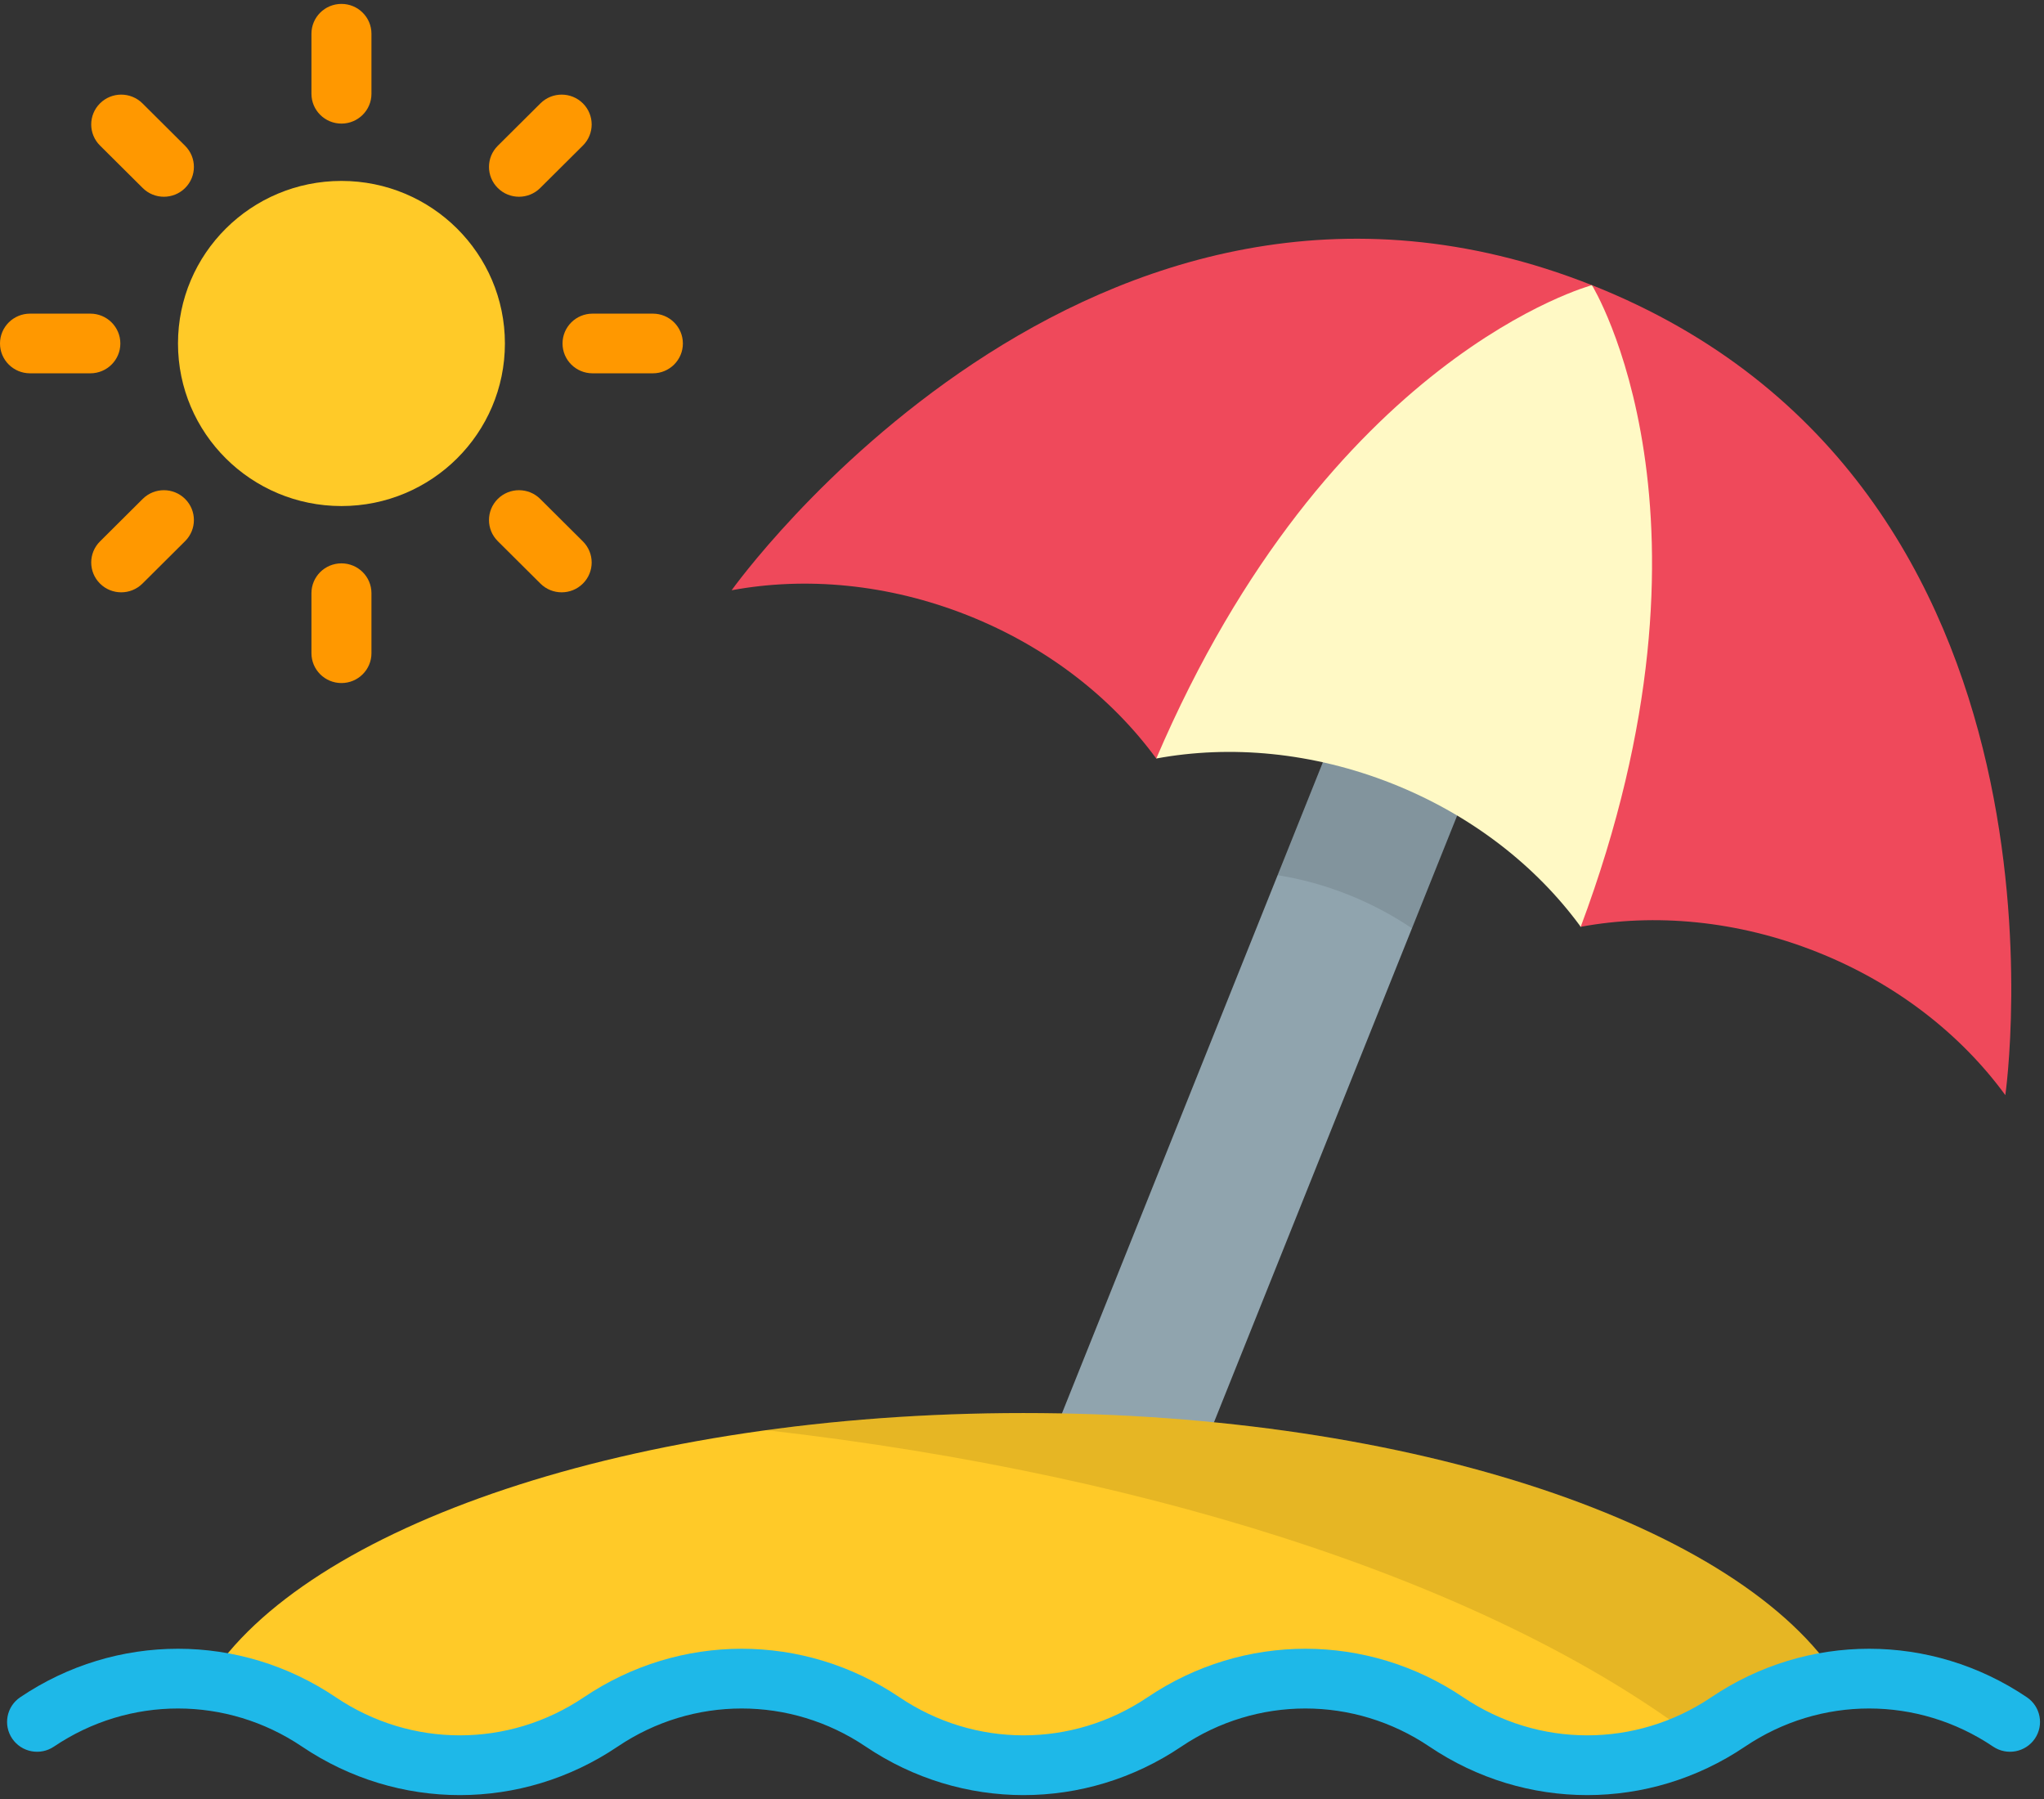
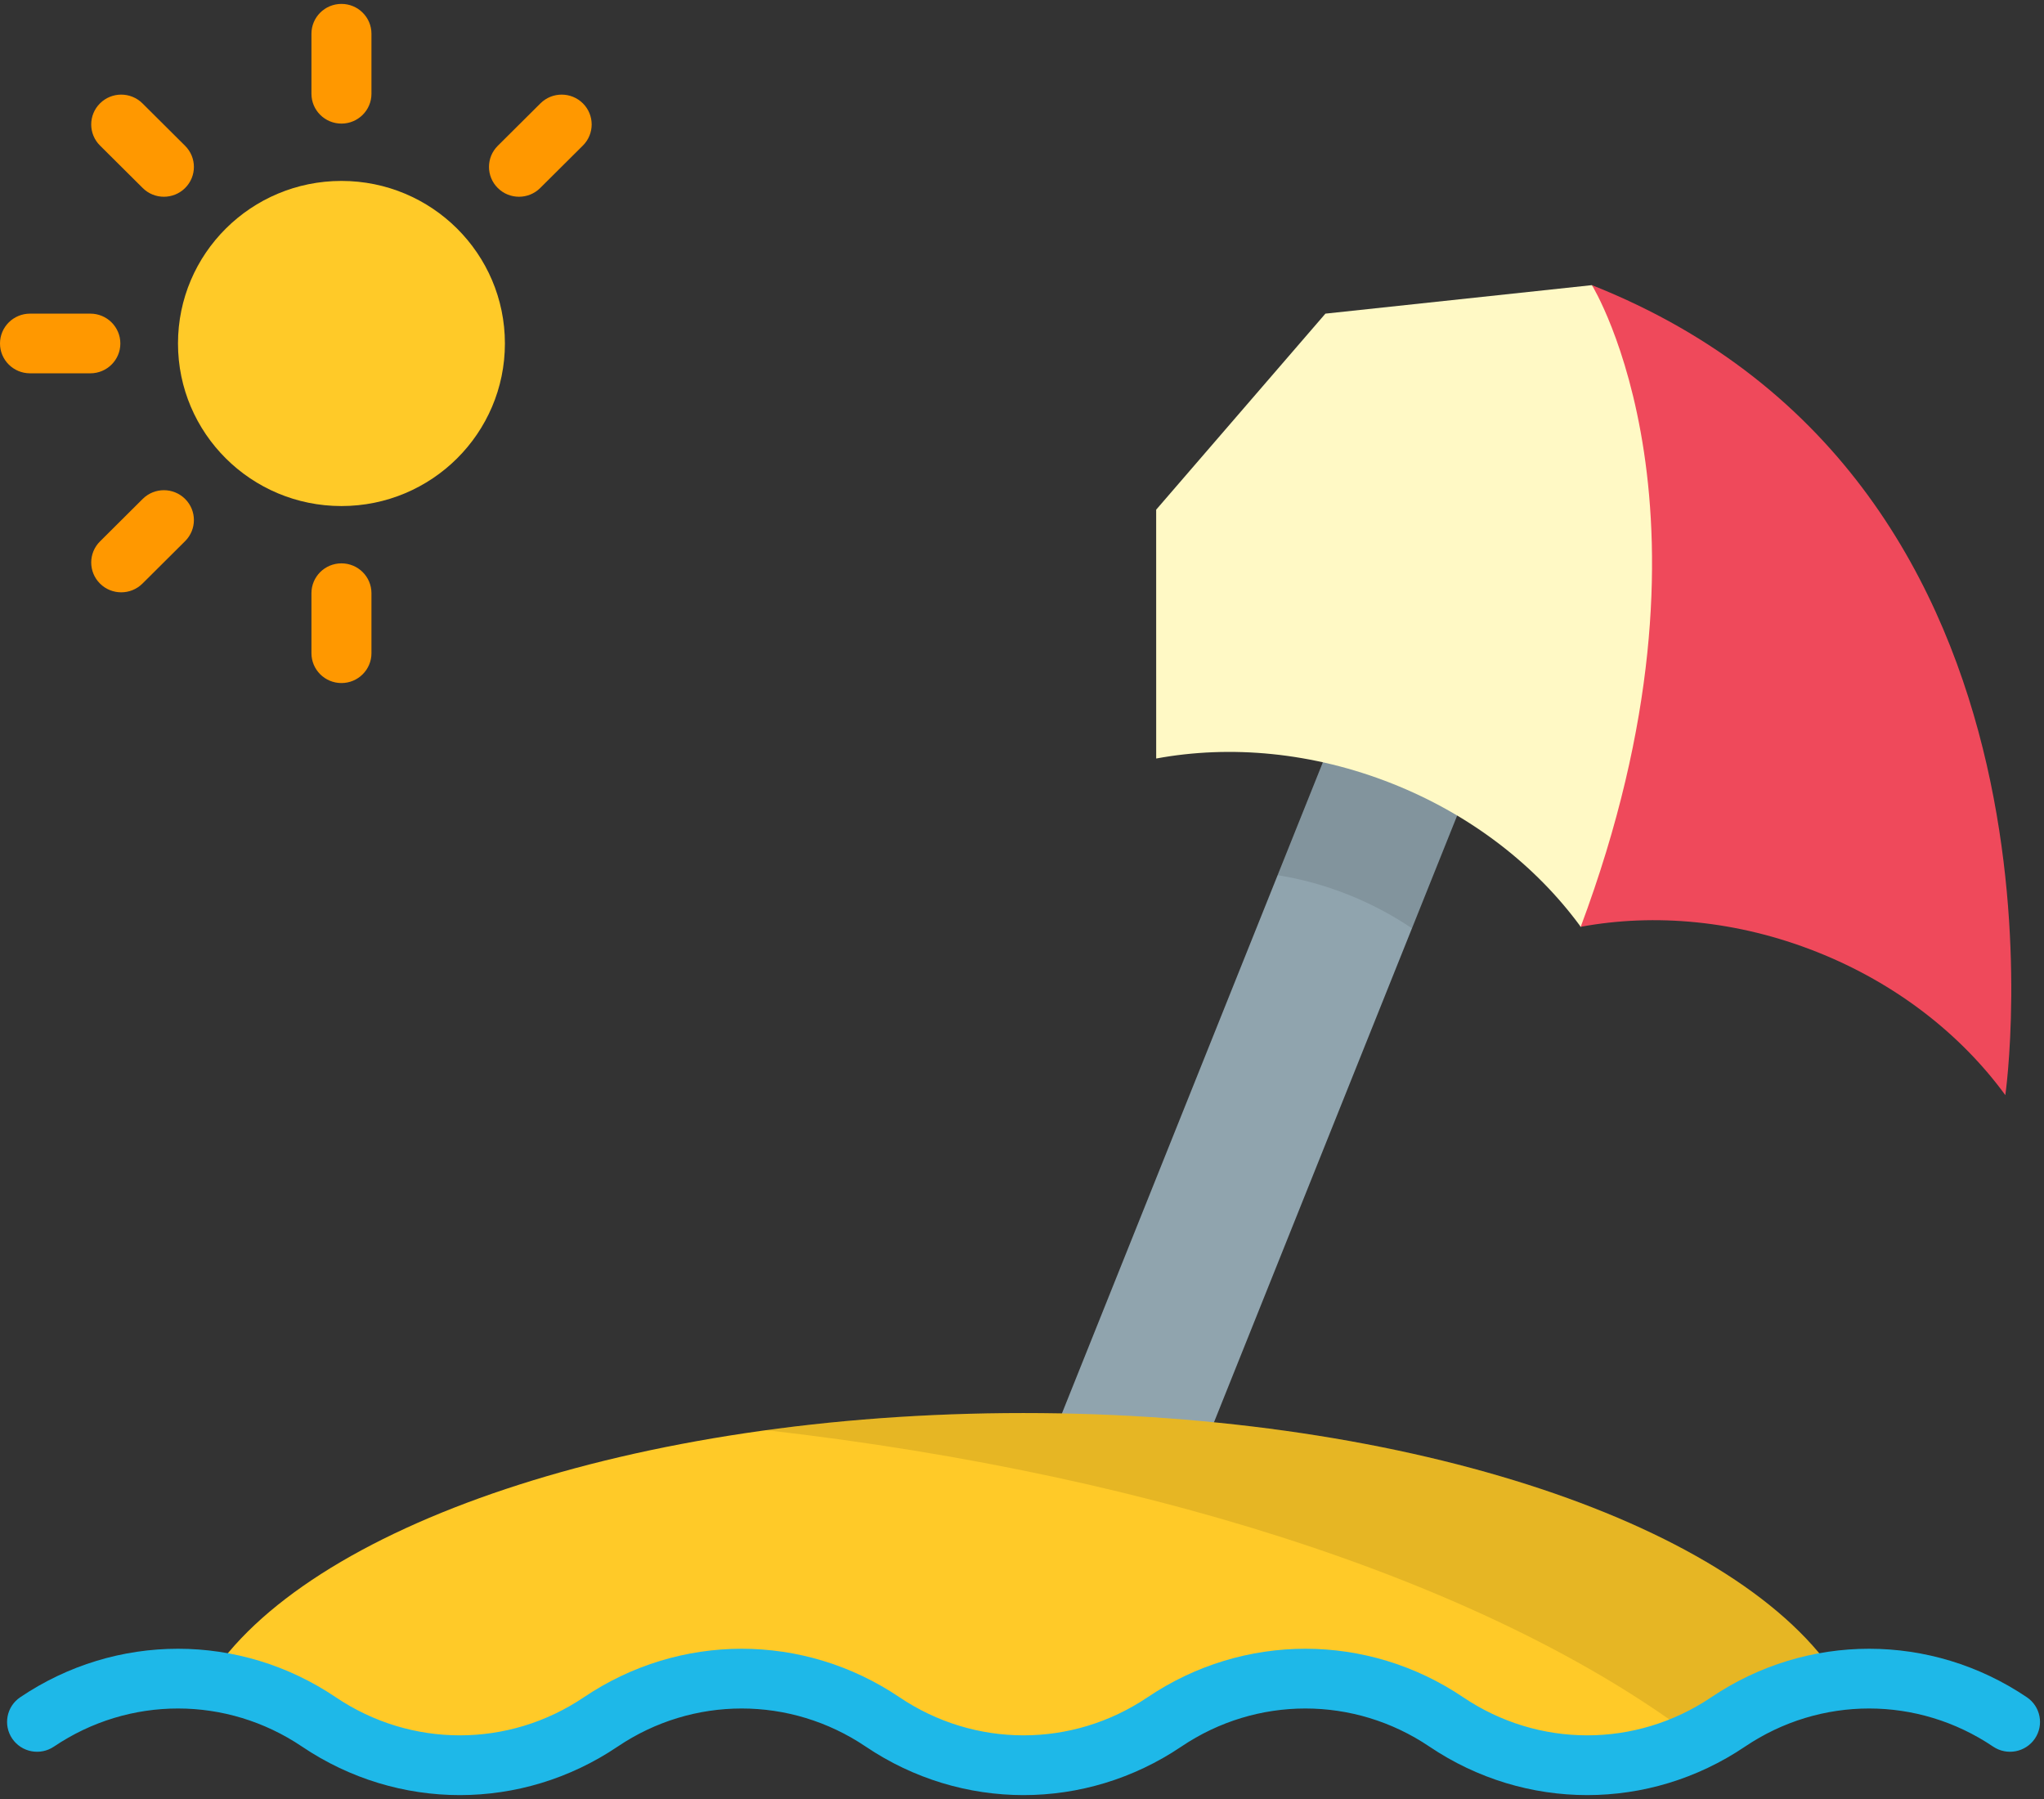
<svg xmlns="http://www.w3.org/2000/svg" width="100px" height="88px" viewBox="0 0 100 88" version="1.1">
  <rect x="0" y="0" width="100" height="88" fill="#333333" stroke="none" />
  <title>summer</title>
  <desc>Created with Sketch.</desc>
  <defs />
  <g id="Final" stroke="none" stroke-width="1" fill="none" fill-rule="evenodd">
    <g id="reisefot" transform="translate(-1056, -855)" fill-rule="nonzero">
      <g id="howto" transform="translate(0, 652)">
        <g id="steps" transform="translate(160, 203)">
          <g id="summer" transform="translate(896, 0)">
            <path d="M49.752,74.631 L67.031,31.522 C67.754,29.719 69.811,28.839 71.625,29.558 C73.439,30.277 74.324,32.322 73.601,34.126 L57.099,75.295 L49.752,74.631 Z" id="Shape" fill="#90A4AE" />
            <path d="M71.626,29.558 C69.812,28.839 67.755,29.718 67.032,31.522 L62.507,42.811 C63.66,42.994 64.807,43.307 65.935,43.754 C67.064,44.202 68.117,44.758 69.078,45.411 L73.601,34.126 C74.324,32.322 73.44,30.277 71.626,29.558 Z" id="Shape" fill="#000000" opacity="0.1" />
            <path d="M77.882,13.948 L64.844,15.342 L56.564,24.932 L56.565,37.101 L56.571,37.099 C56.57,37.1 56.57,37.102 56.569,37.103 C60.185,36.435 64.212,36.786 68.109,38.33 C71.982,39.865 75.13,42.343 77.292,45.277 L77.33,45.345 L84.141,38.639 L84.901,21.906 L77.882,13.948 Z" id="Shape" fill="#FFF9C5" />
            <path d="M89.983,82.212 C85.238,74.671 69.169,69.121 50.075,69.121 C30.982,69.121 14.913,74.67 10.168,82.211 L12.834,82.212 L18.619,85.901 L24.702,86.558 L28.989,84.096 L35.793,81.628 L39.445,82.614 L47.214,86.558 L52.338,85.737 L58.949,83.284 L63.742,81.792 L69.858,83.284 L74.817,86.558 L82.751,85.572 L89.983,82.212 Z" id="Shape" fill="#FFCA28" />
            <path d="M83.308,85.314 L89.983,82.212 C85.238,74.671 69.169,69.121 50.075,69.121 C45.685,69.121 41.456,69.415 37.487,69.958 C57.183,72.204 73.657,77.837 83.308,85.314 Z" id="Shape" fill="#000000" opacity="0.1" />
            <path d="M99.161,83.022 C94.472,79.86 88.413,79.86 83.724,83.022 C80.036,85.508 75.271,85.508 71.583,83.022 C66.894,79.86 60.835,79.86 56.146,83.022 C52.458,85.508 47.693,85.508 44.005,83.022 C39.316,79.86 33.257,79.86 28.568,83.022 C24.88,85.508 20.114,85.508 16.427,83.022 C11.738,79.86 5.678,79.86 0.99,83.022 C0.319,83.474 0.144,84.382 0.599,85.049 C1.054,85.716 1.967,85.89 2.637,85.438 C6.325,82.951 11.091,82.951 14.779,85.438 C19.468,88.6 25.527,88.6 30.216,85.438 C33.903,82.951 38.669,82.951 42.357,85.438 C47.046,88.6 53.105,88.6 57.794,85.438 C61.481,82.951 66.247,82.951 69.935,85.438 C72.28,87.019 74.967,87.809 77.654,87.809 C80.341,87.809 83.028,87.019 85.372,85.438 C89.06,82.951 93.825,82.951 97.513,85.438 C98.184,85.89 99.097,85.716 99.552,85.049 C100.007,84.382 99.832,83.474 99.161,83.022 Z" id="Shape" fill="#1EB8E8" />
            <g id="Group" transform="translate(35.673, 11.63)" fill="#EF495B">
-               <path d="M20.892,25.471 C18.729,22.514 15.564,20.014 11.667,18.469 C7.768,16.924 3.739,16.574 0.121,17.243 C0.121,17.243 17.674,-7.405 42.21,2.319 C42.21,2.319 29.343,5.741 20.891,25.486 L20.892,25.471 Z" id="Shape" />
              <path d="M41.666,33.704 C45.283,33.037 49.309,33.387 53.207,34.932 C57.106,36.477 60.273,38.979 62.435,41.939 C62.435,41.939 66.745,12.042 42.21,2.318 C42.21,2.318 49.182,13.603 41.658,33.715 L41.666,33.704 Z" id="Shape" />
            </g>
            <ellipse id="Oval" fill="#FFCA28" cx="16.705" cy="16.802" rx="7.997" ry="7.952" />
            <g id="Group" fill="#FF9800">
              <path d="M16.705,6.046 C15.894,6.046 15.237,5.393 15.237,4.587 L15.237,1.65 C15.237,0.844 15.894,0.191 16.705,0.191 C17.515,0.191 18.173,0.845 18.173,1.65 L18.173,4.587 C18.173,5.393 17.515,6.046 16.705,6.046 Z" id="Shape" />
              <path d="M25.391,9.624 C25.015,9.624 24.64,9.482 24.353,9.196 C23.78,8.626 23.78,7.702 24.353,7.132 L26.441,5.056 C27.014,4.486 27.944,4.486 28.517,5.056 C29.09,5.626 29.09,6.55 28.517,7.12 L26.429,9.196 C26.142,9.482 25.766,9.624 25.391,9.624 Z" id="Shape" />
-               <path d="M31.942,18.261 L28.989,18.261 C28.178,18.261 27.521,17.608 27.521,16.802 C27.521,15.996 28.178,15.342 28.989,15.342 L31.942,15.342 C32.752,15.342 33.409,15.996 33.409,16.802 C33.409,17.608 32.752,18.261 31.942,18.261 Z" id="Shape" />
-               <path d="M27.479,28.974 C27.103,28.974 26.727,28.832 26.441,28.547 L24.353,26.471 C23.78,25.901 23.78,24.976 24.353,24.406 C24.926,23.836 25.856,23.836 26.429,24.406 L28.517,26.483 C29.09,27.053 29.09,27.977 28.517,28.547 C28.23,28.832 27.855,28.974 27.479,28.974 Z" id="Shape" />
              <path d="M16.705,33.412 C15.894,33.412 15.237,32.758 15.237,31.952 L15.237,29.016 C15.237,28.21 15.894,27.557 16.705,27.557 C17.515,27.557 18.173,28.21 18.173,29.016 L18.173,31.952 C18.173,32.759 17.515,33.412 16.705,33.412 Z" id="Shape" />
              <path d="M5.931,28.974 C5.555,28.974 5.179,28.832 4.893,28.547 C4.319,27.977 4.319,27.053 4.893,26.483 L6.981,24.406 C7.554,23.836 8.483,23.836 9.056,24.406 C9.63,24.976 9.63,25.901 9.056,26.471 L6.969,28.547 C6.682,28.832 6.306,28.974 5.931,28.974 Z" id="Shape" />
              <path d="M4.421,18.261 L1.468,18.261 C0.657,18.261 0,17.608 0,16.802 C0,15.996 0.657,15.342 1.468,15.342 L4.421,15.342 C5.231,15.342 5.888,15.996 5.888,16.802 C5.888,17.608 5.231,18.261 4.421,18.261 Z" id="Shape" />
              <path d="M8.019,9.624 C7.643,9.624 7.267,9.482 6.981,9.196 L4.893,7.12 C4.319,6.55 4.319,5.626 4.893,5.056 C5.466,4.486 6.396,4.486 6.969,5.056 L9.056,7.132 C9.63,7.702 9.63,8.627 9.056,9.197 C8.77,9.482 8.394,9.624 8.019,9.624 Z" id="Shape" />
            </g>
          </g>
        </g>
      </g>
    </g>
  </g>
</svg>